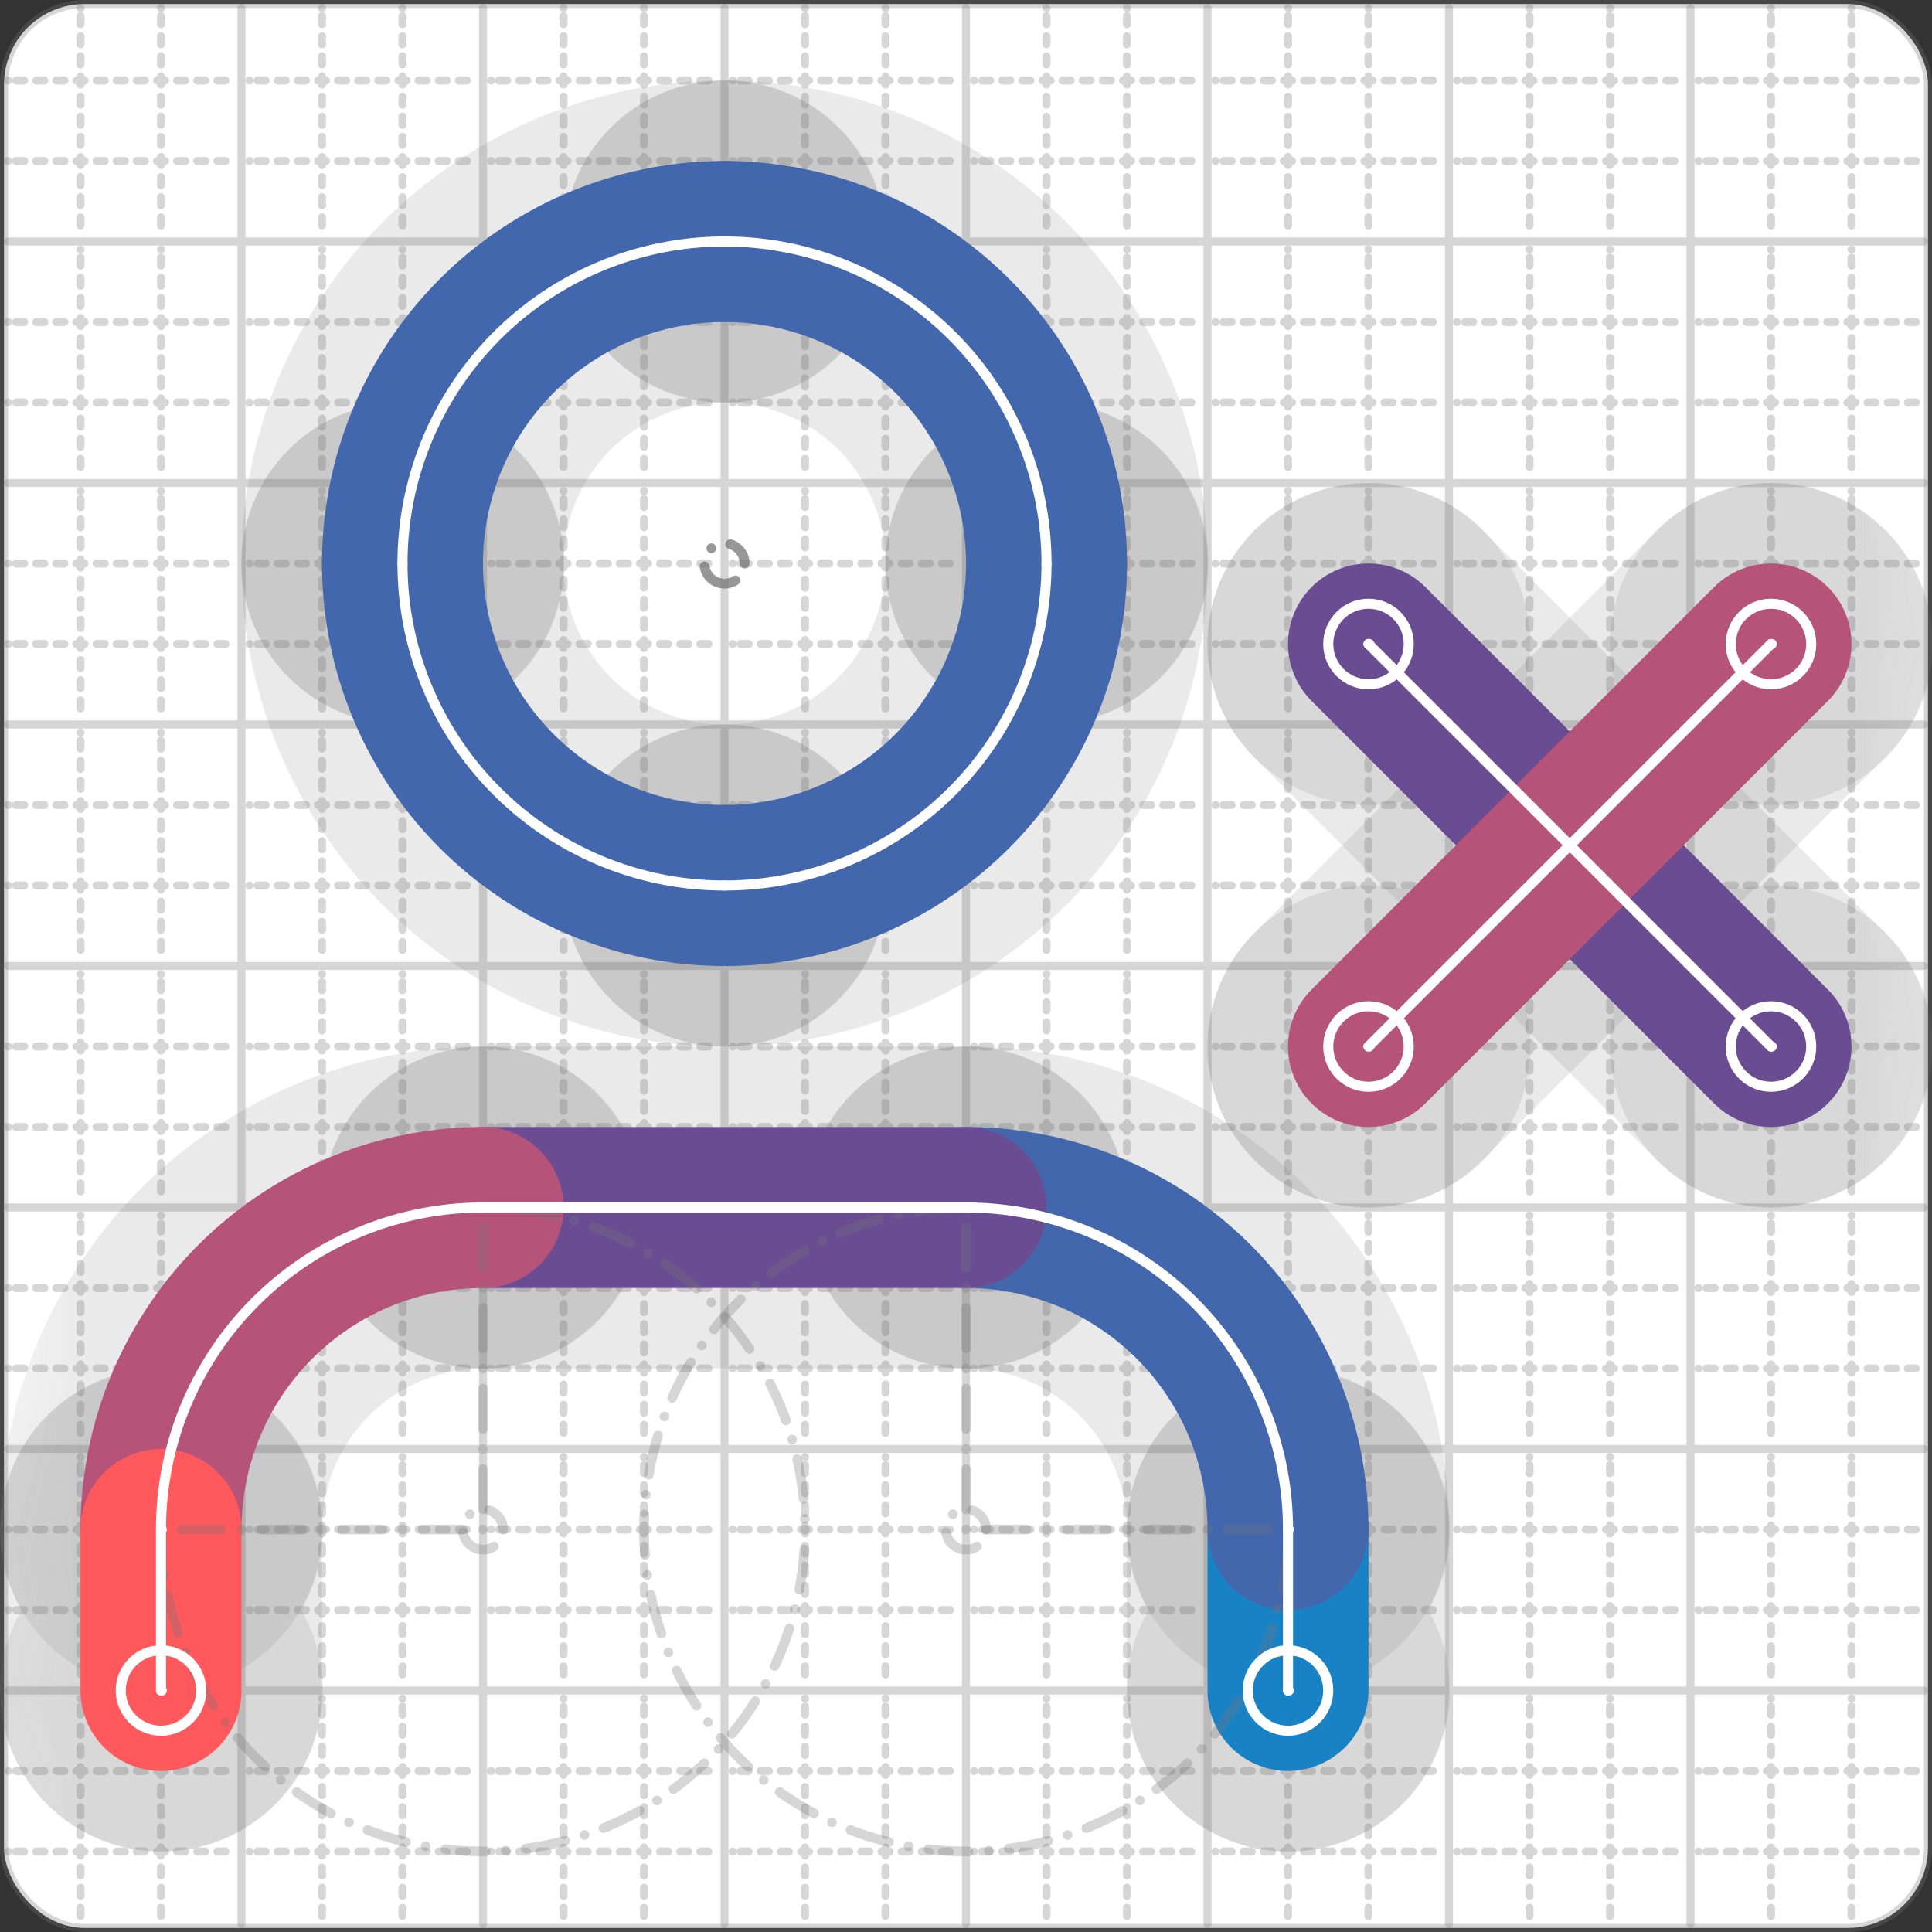
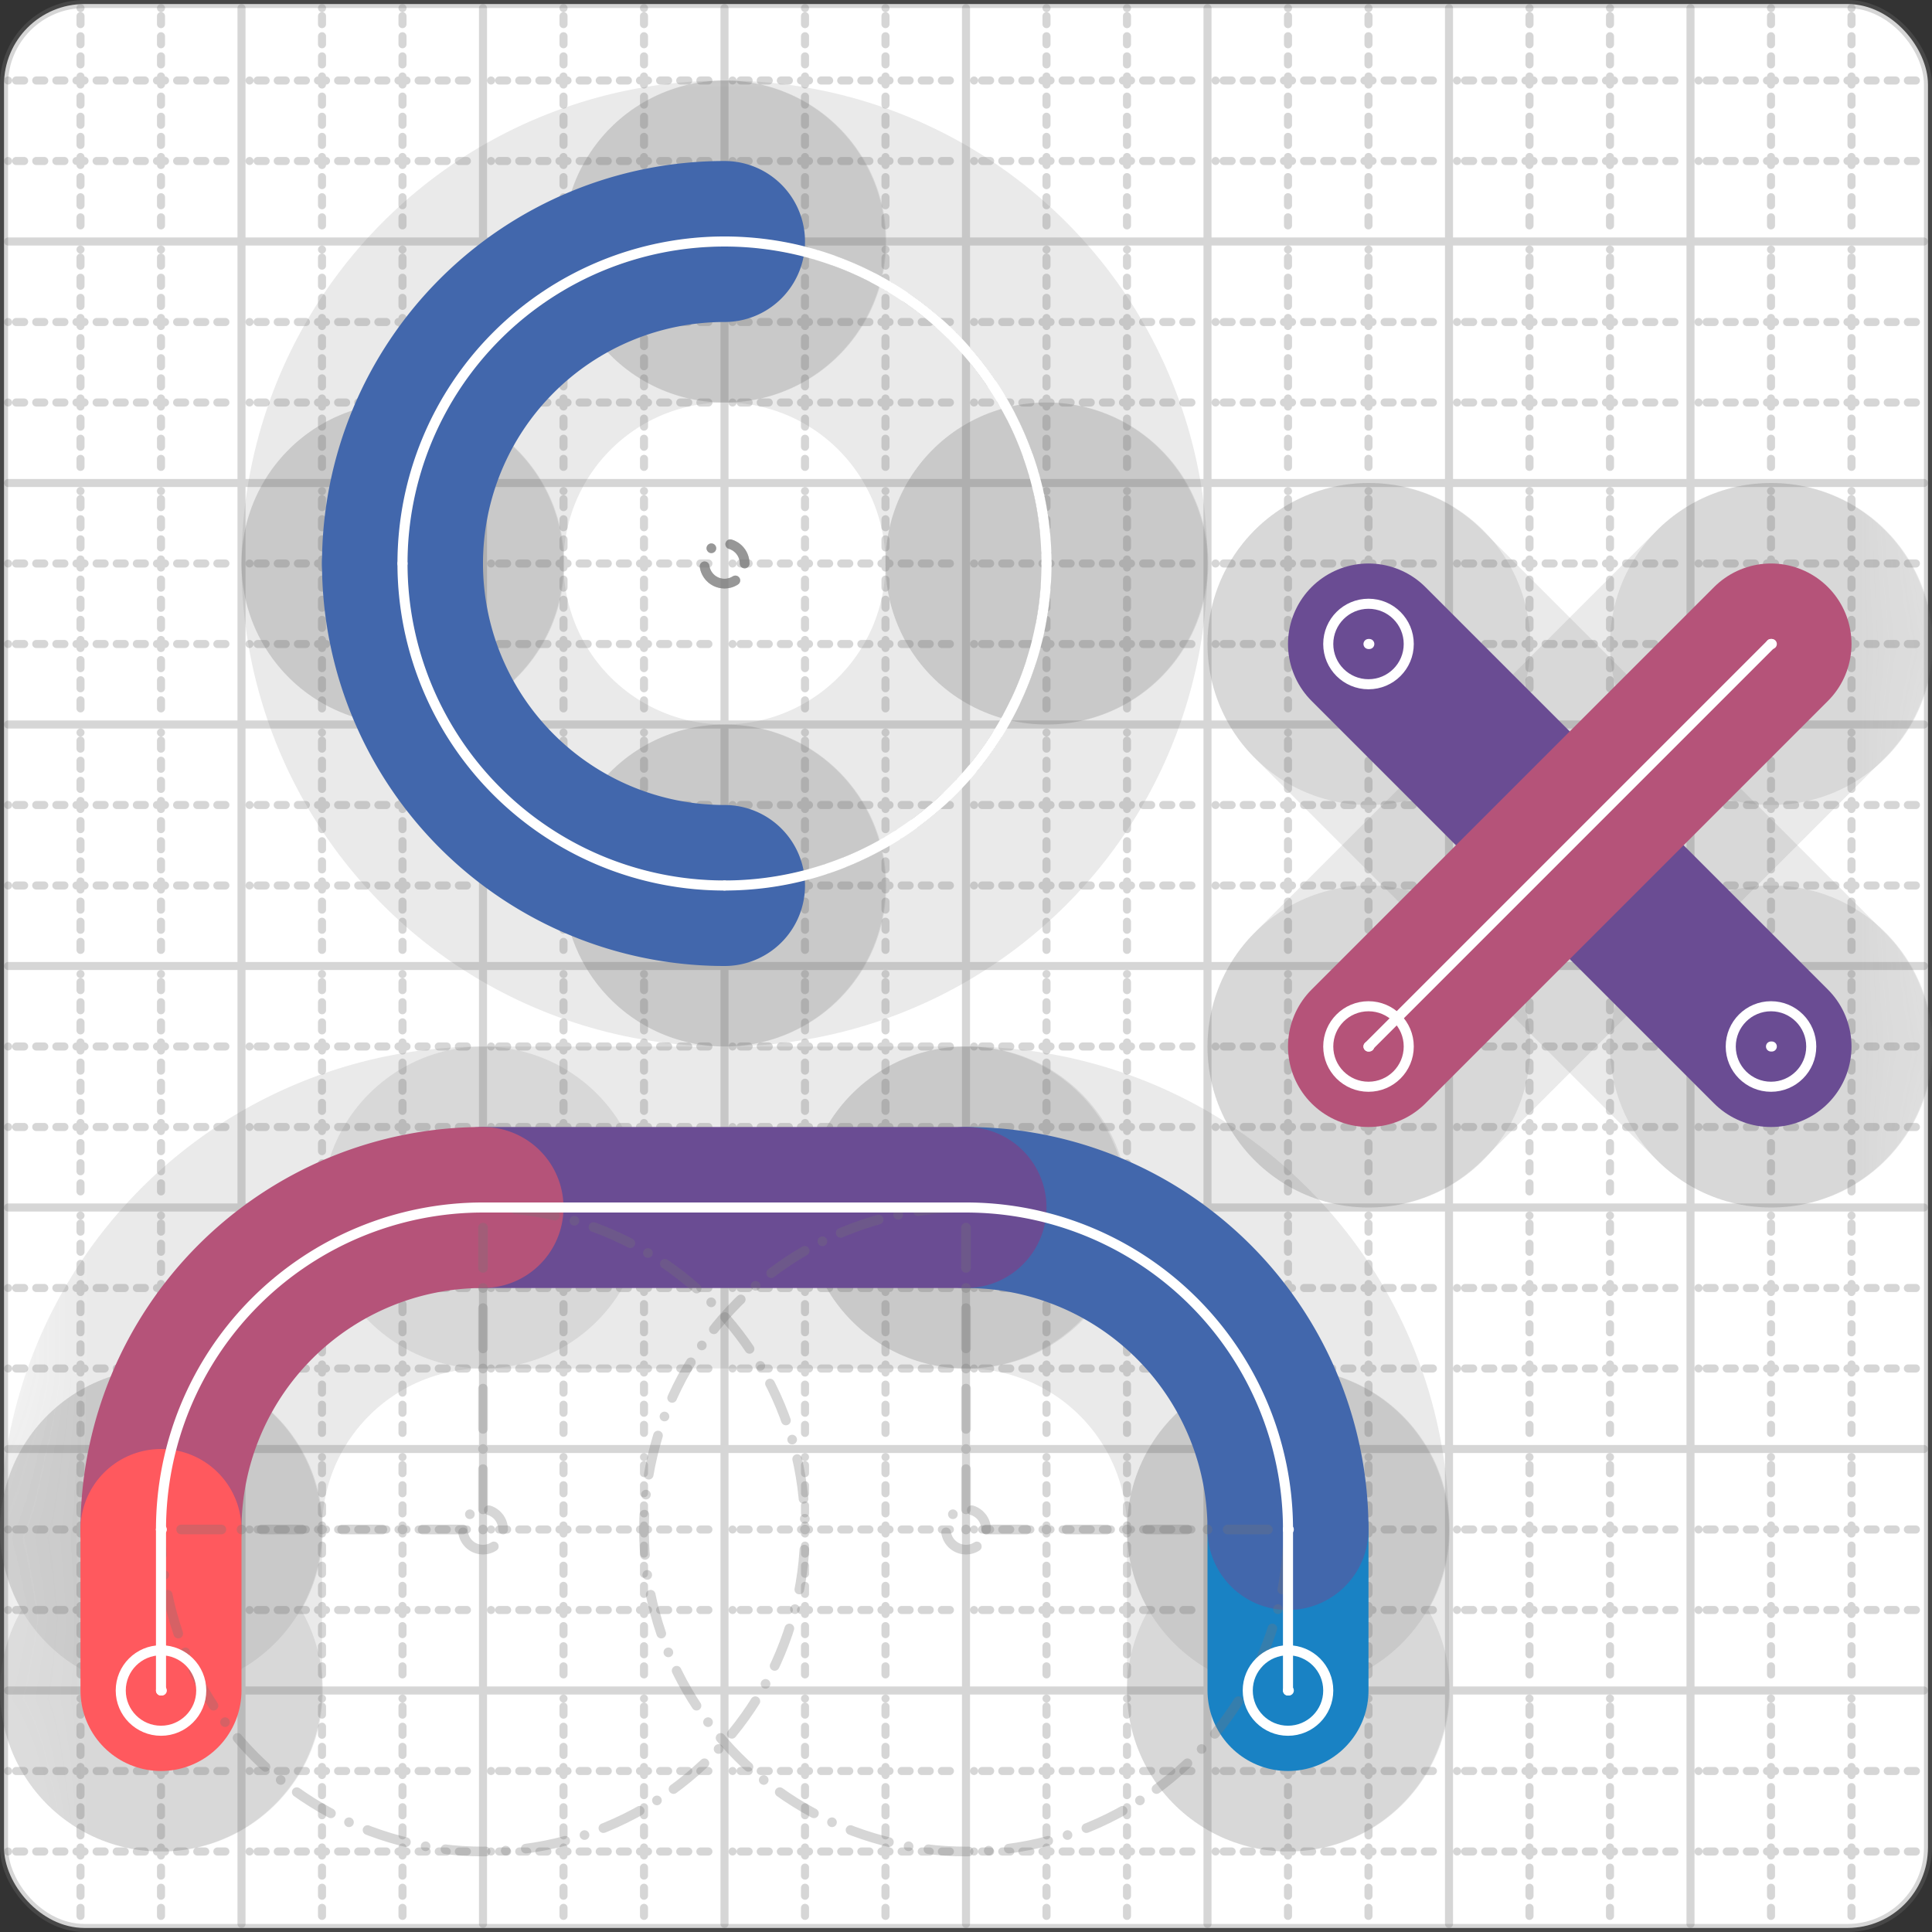
<svg xmlns="http://www.w3.org/2000/svg" width="24" height="24" viewBox="0 0 24 24" fill="none" stroke="currentColor" stroke-width="2" stroke-linecap="round" stroke-linejoin="round">
  <rect x="0" y="0" width="24" height="24" fill="#333333" stroke="none" />
  <style>
  @media screen and (prefers-color-scheme: light) {
    .svg-preview-grid-rect { fill: none }
  }
  @media screen and (prefers-color-scheme: dark) {
    .svg-preview-grid-rect { fill: none }
    .svg
    .svg-preview-grid-group,
    .svg-preview-radii-group,
    .svg-preview-shadow-mask-group,
    .svg-preview-shadow-group {
      stroke: #fff;
    }
  }
</style>
  <g class="svg-preview-grid-group" stroke-linecap="butt" stroke-width="0.1" stroke="#777" stroke-opacity="0.3">
    <rect class="svg-preview-grid-rect" width="23.9" height="23.9" x="0.05" y="0.05" rx="1" fill="#fff" />
    <path stroke-dasharray="0 0.1 0.1 0.15 0.1 0.15 0.1 0.15 0.1 0.15 0.1 0.15 0.1 0.15 0.1 0.15 0.1 0.15 0.1 0.15 0.1 0.15 0.1 0.15 0 0.15" stroke-width="0.1" d="M0.1 1h23.8M1 0.1v23.8M0.1 2h23.8M2 0.1v23.8M0.1 4h23.8M4 0.1v23.8M0.1 5h23.8M5 0.1v23.8M0.1 7h23.8M7 0.1v23.8M0.1 8h23.8M8 0.1v23.8M0.1 10h23.8M10 0.1v23.8M0.1 11h23.8M11 0.1v23.8M0.1 13h23.8M13 0.1v23.8M0.1 14h23.8M14 0.1v23.8M0.1 16h23.8M16 0.1v23.8M0.1 17h23.8M17 0.1v23.8M0.1 19h23.8M19 0.1v23.8M0.1 20h23.8M20 0.1v23.8M0.1 22h23.8M22 0.1v23.8M0.1 23h23.8M23 0.1v23.8" />
    <path d="M0.1 3h23.8M3 0.1v23.8M0.1 6h23.8M6 0.1v23.8M0.1 9h23.8M9 0.1v23.8M0.1 12h23.8M12 0.1v23.8M0.1 15h23.8M15 0.1v23.8M0.1 18h23.8M18 0.1v23.8M0.1 21h23.8M21 0.1v23.8" />
  </g>
  <g class="svg-preview-shadow-mask-group" stroke-width="4" stroke="#777" stroke-opacity="0.15">
    <mask id="svg-preview-shadow-mask-0" maskUnits="userSpaceOnUse" stroke-opacity="1" stroke-width="4" stroke="#000">
      <rect x="0" y="0" width="24" height="24" fill="#fff" stroke="none" rx="1" />
      <path d="M16 21h.01M16 19h.01M12 15h.01M6 15h.01M2 19h.01M2 21h.01" />
    </mask>
    <mask id="svg-preview-shadow-mask-1" maskUnits="userSpaceOnUse" stroke-opacity="1" stroke-width="4" stroke="#000">
      <rect x="0" y="0" width="24" height="24" fill="#fff" stroke="none" rx="1" />
      <path d="M9 3h.01M13 7h.01M9 11h.01M5 7h.01" />
    </mask>
    <mask id="svg-preview-shadow-mask-2" maskUnits="userSpaceOnUse" stroke-opacity="1" stroke-width="4" stroke="#000">
      <rect x="0" y="0" width="24" height="24" fill="#fff" stroke="none" rx="1" />
      <path d="M17 8h.01M22 13h.01" />
    </mask>
    <mask id="svg-preview-shadow-mask-3" maskUnits="userSpaceOnUse" stroke-opacity="1" stroke-width="4" stroke="#000">
      <rect x="0" y="0" width="24" height="24" fill="#fff" stroke="none" rx="1" />
      <path d="M22 8h.01M17 13h.01" />
    </mask>
  </g>
  <g class="svg-preview-shadow-group" stroke-width="4" stroke="#777" stroke-opacity="0.15">
    <path mask="url(#svg-preview-shadow-mask-0)" d="M 16 21 L 16 19" />
    <path mask="url(#svg-preview-shadow-mask-0)" d="M 16 19 A4 4 0 0 0 12 15" />
    <path mask="url(#svg-preview-shadow-mask-0)" d="M 12 15 L 6 15" />
    <path mask="url(#svg-preview-shadow-mask-0)" d="M 6 15 A4 4 0 0 0 2 19" />
    <path mask="url(#svg-preview-shadow-mask-0)" d="M 2 19 L 2 21" />
    <path mask="url(#svg-preview-shadow-mask-1)" d="M 9 3 A4 4 0 0 1 13 7" />
    <path mask="url(#svg-preview-shadow-mask-1)" d="M 13 7 A4 4 0 0 1 9 11" />
    <path mask="url(#svg-preview-shadow-mask-1)" d="M 9 11 A4 4 0 0 1 5 7" />
    <path mask="url(#svg-preview-shadow-mask-1)" d="M 5 7 A4 4 0 0 1 9 3" />
    <path mask="url(#svg-preview-shadow-mask-2)" d="M 17 8 L 22 13" />
    <path mask="url(#svg-preview-shadow-mask-3)" d="M 22 8 L 17 13" />
-     <path d="M16 21h.01M16 19h.01M12 15h.01M6 15h.01M2 19h.01M2 21h.01M9 3h.01M13 7h.01M9 11h.01M5 7h.01M17 8h.01M22 13h.01M22 8h.01M17 13h.01" />
+     <path d="M16 21h.01M16 19h.01M12 15h.01h.01M2 19h.01M2 21h.01M9 3h.01M13 7h.01M9 11h.01M5 7h.01M17 8h.01M22 13h.01M22 8h.01M17 13h.01" />
  </g>
  <g class="svg-preview-handles-group" stroke-width="0.12" stroke="#777" stroke-opacity="0.6" />
  <g class="svg-preview-colored-path-group">
    <path d="M 16 21 L 16 19" stroke="#1982c4" />
    <path d="M 16 19 A4 4 0 0 0 12 15" stroke="#4267AC" />
    <path d="M 12 15 L 6 15" stroke="#6a4c93" />
    <path d="M 6 15 A4 4 0 0 0 2 19" stroke="#B55379" />
    <path d="M 2 19 L 2 21" stroke="#FF595E" />
-     <path d="M 9 3 A4 4 0 0 1 13 7" stroke="#4267AC" />
-     <path d="M 13 7 A4 4 0 0 1 9 11" stroke="#4267AC" />
    <path d="M 9 11 A4 4 0 0 1 5 7" stroke="#4267AC" />
    <path d="M 5 7 A4 4 0 0 1 9 3" stroke="#4267AC" />
    <path d="M 17 8 L 22 13" stroke="#6a4c93" />
    <path d="M 22 8 L 17 13" stroke="#B55379" />
  </g>
  <g class="svg-preview-radii-group" stroke-width="0.12" stroke-dasharray="0 0.25 0.25" stroke="#777" stroke-opacity="0.3">
    <path d="M16 19 12 19 12 15" />
    <circle cy="19" cx="12" r="0.25" stroke-dasharray="0" />
    <circle cy="19" cx="12" r="4" />
    <path d="M6 15 6 19 2 19" />
    <circle cy="19" cx="6" r="0.25" stroke-dasharray="0" />
    <circle cy="19" cx="6" r="4" />
    <circle cy="7" cx="9" r="0.25" stroke-dasharray="0" />
    <circle cy="7" cx="9" r="4" />
    <circle cy="7" cx="9" r="0.25" stroke-dasharray="0" />
    <circle cy="7" cx="9" r="4" />
    <circle cy="7" cx="9" r="0.25" stroke-dasharray="0" />
    <circle cy="7" cx="9" r="4" />
    <circle cy="7" cx="9" r="0.25" stroke-dasharray="0" />
    <circle cy="7" cx="9" r="4" />
  </g>
  <g class="svg-preview-control-path-marker-mask-group" stroke-width="1" stroke="#000">
    <mask id="svg-preview-control-path-marker-mask-0" maskUnits="userSpaceOnUse">
      <rect x="0" y="0" width="24" height="24" fill="#fff" stroke="none" rx="1" />
      <path d="M16 21h.01" />
      <path d="M16 19h.01" />
    </mask>
    <mask id="svg-preview-control-path-marker-mask-1" maskUnits="userSpaceOnUse">
      <rect x="0" y="0" width="24" height="24" fill="#fff" stroke="none" rx="1" />
      <path d="M16 19h.01" />
      <path d="M12 15h.01" />
    </mask>
    <mask id="svg-preview-control-path-marker-mask-2" maskUnits="userSpaceOnUse">
      <rect x="0" y="0" width="24" height="24" fill="#fff" stroke="none" rx="1" />
      <path d="M12 15h.01" />
      <path d="M6 15h.01" />
    </mask>
    <mask id="svg-preview-control-path-marker-mask-3" maskUnits="userSpaceOnUse">
      <rect x="0" y="0" width="24" height="24" fill="#fff" stroke="none" rx="1" />
      <path d="M6 15h.01" />
      <path d="M2 19h.01" />
    </mask>
    <mask id="svg-preview-control-path-marker-mask-4" maskUnits="userSpaceOnUse">
      <rect x="0" y="0" width="24" height="24" fill="#fff" stroke="none" rx="1" />
      <path d="M2 19h.01" />
      <path d="M2 21h.01" />
    </mask>
    <mask id="svg-preview-control-path-marker-mask-9" maskUnits="userSpaceOnUse">
      <rect x="0" y="0" width="24" height="24" fill="#fff" stroke="none" rx="1" />
      <path d="M17 8h.01" />
      <path d="M22 13h.01" />
    </mask>
    <mask id="svg-preview-control-path-marker-mask-10" maskUnits="userSpaceOnUse">
      <rect x="0" y="0" width="24" height="24" fill="#fff" stroke="none" rx="1" />
      <path d="M22 8h.01" />
      <path d="M17 13h.01" />
    </mask>
  </g>
  <g class="svg-preview-control-path-group" stroke="#fff" stroke-width="0.125">
    <path mask="url(#svg-preview-control-path-marker-mask-0)" d="M 16 21 L 16 19" />
    <path mask="url(#svg-preview-control-path-marker-mask-1)" d="M 16 19 A4 4 0 0 0 12 15" />
    <path mask="url(#svg-preview-control-path-marker-mask-2)" d="M 12 15 L 6 15" />
    <path mask="url(#svg-preview-control-path-marker-mask-3)" d="M 6 15 A4 4 0 0 0 2 19" />
    <path mask="url(#svg-preview-control-path-marker-mask-4)" d="M 2 19 L 2 21" />
    <path d="M 9 3 A4 4 0 0 1 13 7" />
    <path d="M 13 7 A4 4 0 0 1 9 11" />
    <path d="M 9 11 A4 4 0 0 1 5 7" />
    <path d="M 5 7 A4 4 0 0 1 9 3" />
-     <path mask="url(#svg-preview-control-path-marker-mask-9)" d="M 17 8 L 22 13" />
    <path mask="url(#svg-preview-control-path-marker-mask-10)" d="M 22 8 L 17 13" />
  </g>
  <g class="svg-preview-control-path-marker-group" stroke="#fff" stroke-width="0.125">
    <path d="M16 21h.01M16 19h.01M16 19h.01M12 15h.01M12 15h.01M6 15h.01M6 15h.01M2 19h.01M2 19h.01M2 21h.01M17 8h.01M22 13h.01M22 8h.01M17 13h.01" />
    <circle cx="16" cy="21" r="0.5" />
    <circle cx="2" cy="21" r="0.5" />
    <circle cx="17" cy="8" r="0.5" />
    <circle cx="22" cy="13" r="0.5" />
-     <circle cx="22" cy="8" r="0.5" />
    <circle cx="17" cy="13" r="0.5" />
  </g>
  <g class="svg-preview-handles-group" stroke-width="0.12" stroke="#FFF" stroke-opacity="0.3" />
</svg>